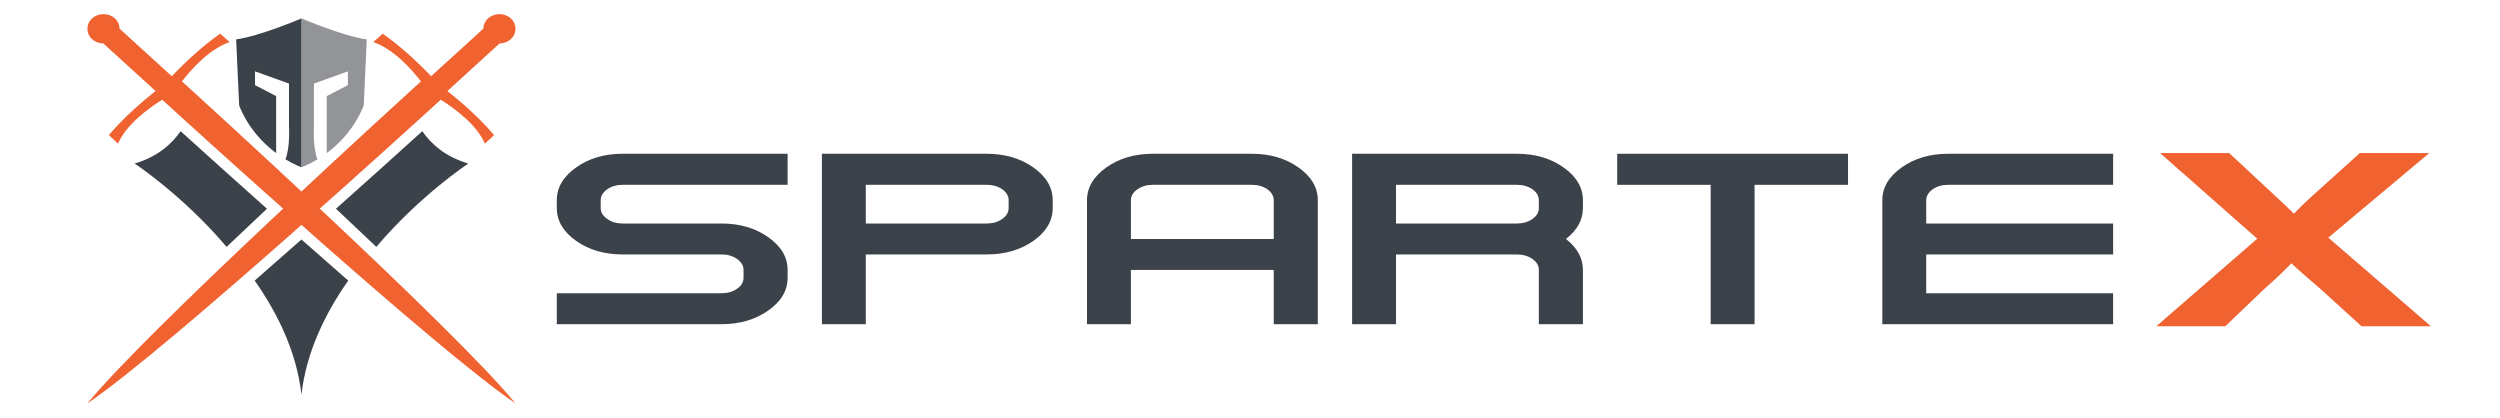
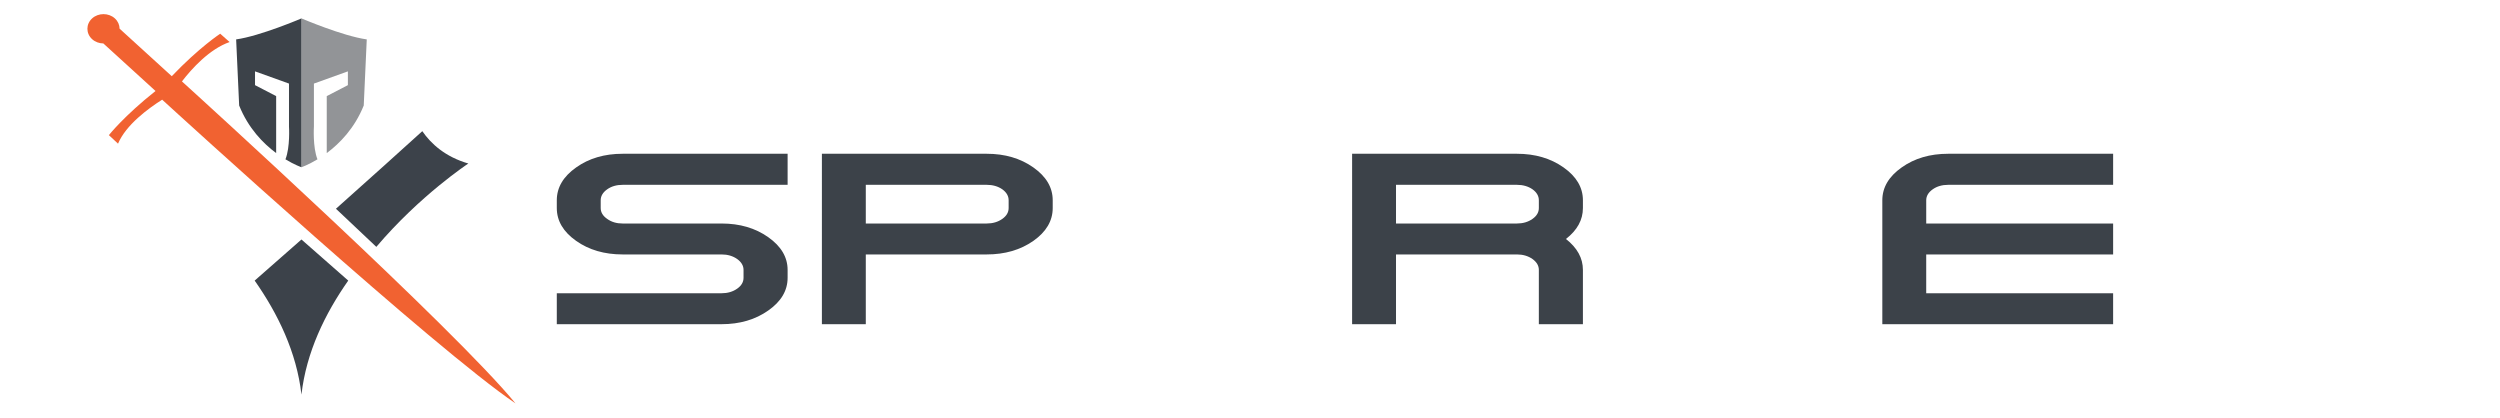
<svg xmlns="http://www.w3.org/2000/svg" version="1.1" id="Layer_1" x="0px" y="0px" width="473px" height="79px" viewBox="0 0 473 79" enable-background="new 0 0 473 79" xml:space="preserve">
  <g id="Design">
    <g id="Helmet">
      <path fill="#929497" d="M57.036,3.483V31.64c0,0,1.271-0.434,3.027-1.496c-0.919-2.316-0.67-6.211-0.67-6.211v-8.12l6.427-2.312    v2.608l-3.999,2.075v10.778c2.448-1.819,5.269-4.691,7-9l0.571-12.507C64.821,6.817,57.036,3.483,57.036,3.483z" />
      <path fill="#3C4249" d="M44.678,7.455l0.572,12.507c1.731,4.31,4.551,7.182,6.999,9V18.184l-4-2.075v-2.608l6.428,2.312v8.12    c0,0,0.249,3.895-0.671,6.211c1.756,1.062,3.029,1.496,3.029,1.496V3.483C57.036,3.483,49.249,6.817,44.678,7.455z" />
    </g>
  </g>
  <g>
-     <path fill="#F16231" d="M96.645,3.486c-1.188-1.082-3.121-1.082-4.309,0c-0.586,0.534-0.882,1.234-0.889,1.937l-2.042,1.861l0,0   l-0.097,0.088l-2.453,2.235l-0.345,0.315l0,0l-1.762,1.604l-0.414,0.378l0,0l-1.458,1.327l-0.109,0.1l-1.193,1.087   c-5.22-5.465-9.168-8.039-9.168-8.039l-1.773,1.576c3.82,1.334,7.164,5.045,9.016,7.448c-2.814,2.553-51.668,46.922-63.111,60.924   c15.321-10.391,63.768-54.649,66.851-57.468c2.628,1.663,6.854,4.766,8.353,8.325l1.729-1.615c0,0-2.824-3.596-8.824-8.352   l2.759-2.514l0.72-0.655l4.722-4.301l0,0l0.719-0.655l0,0l0.954-0.87c0.771-0.007,1.539-0.275,2.126-0.811   C97.832,6.328,97.832,4.567,96.645,3.486z" />
    <path fill="#F16231" d="M34.424,15.402C36.277,13,39.62,9.288,43.439,7.954l-1.773-1.576c0,0-3.948,2.574-9.168,8.039l-0.806-0.734   l-0.497-0.453h0l-0.647-0.59l-0.44-0.401l0,0l-0.37-0.336l0,0l-0.382-0.348l-0.706-0.643l0,0l-0.719-0.655l0,0l-0.369-0.336l0,0   l-0.279-0.255l-2.458-2.238l-0.158-0.145h0l-2.042-1.861c-0.007-0.702-0.303-1.402-0.889-1.937c-1.188-1.082-3.121-1.082-4.309,0   c-1.187,1.082-1.187,2.842,0,3.924c0.587,0.536,1.355,0.804,2.126,0.811l1.317,1.2l0.356,0.325l0.369,0.335l0.72,0.655l0.368,0.336   l0,0l0.273,0.248l1.443,1.315l0.092,0.083l0.815,0.742l0.273,0.25l0,0l1.457,1.327l0,0l0.72,0.656l0,0l0.369,0.336l0,0l0.629,0.574   l0.652,0.594l0.021,0.019c-6,4.756-8.824,8.352-8.824,8.352l1.729,1.615c1.498-3.56,5.724-6.663,8.352-8.325   c3.083,2.819,51.531,47.078,66.851,57.468C86.092,62.324,37.238,17.955,34.424,15.402z" />
    <path fill="#3C424A" d="M71.201,46.709c8.276-9.765,17.409-15.771,17.409-15.771c-4.376-1.271-7.066-3.735-8.711-6.121   c-4.016,3.64-9.816,8.873-16.337,14.678C66.081,41.86,68.649,44.282,71.201,46.709z" />
    <path fill="#3C424A" d="M57.036,45.313c-2.9,2.563-5.877,5.181-8.853,7.775c4.382,6.232,7.945,13.559,8.853,21.57   c0.907-8.01,4.47-15.338,8.852-21.57C62.913,50.494,59.935,47.877,57.036,45.313z" />
-     <path fill="#3C424A" d="M34.172,24.817c-1.645,2.385-4.335,4.849-8.711,6.121c0,0,9.133,6.006,17.409,15.772   c2.553-2.426,5.12-4.849,7.64-7.215C43.989,33.69,38.188,28.457,34.172,24.817z" />
  </g>
  <g>
    <path fill="#3C4249" d="M105.346,37.896c0-2.424,1.222-4.497,3.667-6.22c2.422-1.723,5.353-2.584,8.792-2.584h31.211v5.877h-31.211   c-1.146,0-2.12,0.282-2.92,0.846c-0.822,0.58-1.233,1.273-1.233,2.081v1.464c0,0.808,0.411,1.494,1.233,2.058   c0.8,0.58,1.773,0.869,2.92,0.869h18.72c3.439,0,6.38,0.861,8.824,2.584s3.667,3.788,3.667,6.197v1.486   c0,2.424-1.222,4.49-3.667,6.197c-2.444,1.723-5.385,2.584-8.824,2.584h-31.179v-5.854h31.179c1.146,0,2.13-0.289,2.952-0.869   c0.8-0.563,1.2-1.249,1.2-2.058v-1.486c0-0.793-0.4-1.479-1.2-2.059c-0.822-0.579-1.806-0.869-2.952-0.869h-18.72   c-3.439,0-6.37-0.854-8.792-2.561c-2.445-1.723-3.667-3.797-3.667-6.22V37.896z" />
    <path fill="#3C4249" d="M163.809,61.336h-8.306V29.092h31.179c3.439,0,6.38,0.861,8.824,2.584c2.444,1.723,3.667,3.796,3.667,6.22   v1.464c0,2.423-1.222,4.498-3.667,6.22c-2.444,1.707-5.385,2.561-8.824,2.561h-22.873V61.336z M163.809,42.287h22.873   c1.146,0,2.13-0.289,2.952-0.869c0.8-0.564,1.2-1.25,1.2-2.058v-1.464c0-0.808-0.4-1.501-1.2-2.081   c-0.822-0.564-1.806-0.846-2.952-0.846h-22.873V42.287z" />
-     <path fill="#3C4249" d="M240.992,51.068h-27.025v10.268h-8.306v-23.44c0-2.424,1.222-4.497,3.667-6.22   c2.422-1.723,5.353-2.584,8.792-2.584h18.72c3.439,0,6.38,0.861,8.824,2.584c2.444,1.723,3.667,3.796,3.667,6.22v23.44h-8.339   V51.068z M240.992,45.214v-7.318c0-0.808-0.4-1.501-1.2-2.081c-0.822-0.564-1.806-0.846-2.952-0.846h-18.72   c-1.146,0-2.12,0.282-2.92,0.846c-0.822,0.58-1.233,1.273-1.233,2.081v7.318H240.992z" />
    <path fill="#3C4249" d="M286.998,29.092c3.438,0,6.379,0.861,8.824,2.584c2.443,1.723,3.666,3.796,3.666,6.22v1.464   c0,2.241-1.07,4.193-3.213,5.854c2.143,1.678,3.213,3.629,3.213,5.854v10.268h-8.338V51.068c0-0.793-0.4-1.479-1.201-2.059   c-0.822-0.579-1.807-0.869-2.951-0.869h-22.873v13.195h-8.306V29.092H286.998z M291.15,37.896c0-0.808-0.4-1.501-1.201-2.081   c-0.822-0.564-1.807-0.846-2.951-0.846h-22.873v7.318h22.873c1.145,0,2.129-0.289,2.951-0.869c0.801-0.564,1.201-1.25,1.201-2.058   V37.896z" />
-     <path fill="#3C4249" d="M349.646,29.092v5.877h-17.682v26.367h-8.306V34.969h-17.682v-5.877H349.646z" />
    <path fill="#3C4249" d="M399.804,61.336h-43.669v-23.44c0-2.424,1.222-4.497,3.666-6.22c2.423-1.723,5.354-2.584,8.793-2.584h31.21   v5.877h-31.21c-1.147,0-2.12,0.282-2.92,0.846c-0.822,0.58-1.233,1.273-1.233,2.081v4.391h35.363v5.854H364.44v7.341h35.363V61.336   z" />
  </g>
  <g>
-     <path fill="#F16231" stroke="#F16231" stroke-width="3" stroke-miterlimit="10" d="M447.393,60.234l-7.25-6.582   c-2.951-2.518-4.806-4.152-6.576-5.875h-0.168c-1.603,1.723-3.204,3.313-6.154,5.919l-6.829,6.538h-8.431l17.367-15.063   l-16.692-14.71h8.515l7.503,6.979c2.107,1.944,3.71,3.445,5.228,5.036h0.252c1.603-1.768,3.035-3.137,5.144-5.036l7.756-6.979   h8.431L438.203,44.95l17.704,15.284H447.393z" />
-   </g>
+     </g>
  <g>
</g>
  <g>
</g>
  <g>
</g>
  <g>
</g>
  <g>
</g>
  <g>
</g>
  <g>
</g>
  <g>
</g>
  <g>
</g>
  <g>
</g>
  <g>
</g>
  <g>
</g>
  <g>
</g>
  <g>
</g>
  <g>
</g>
</svg>